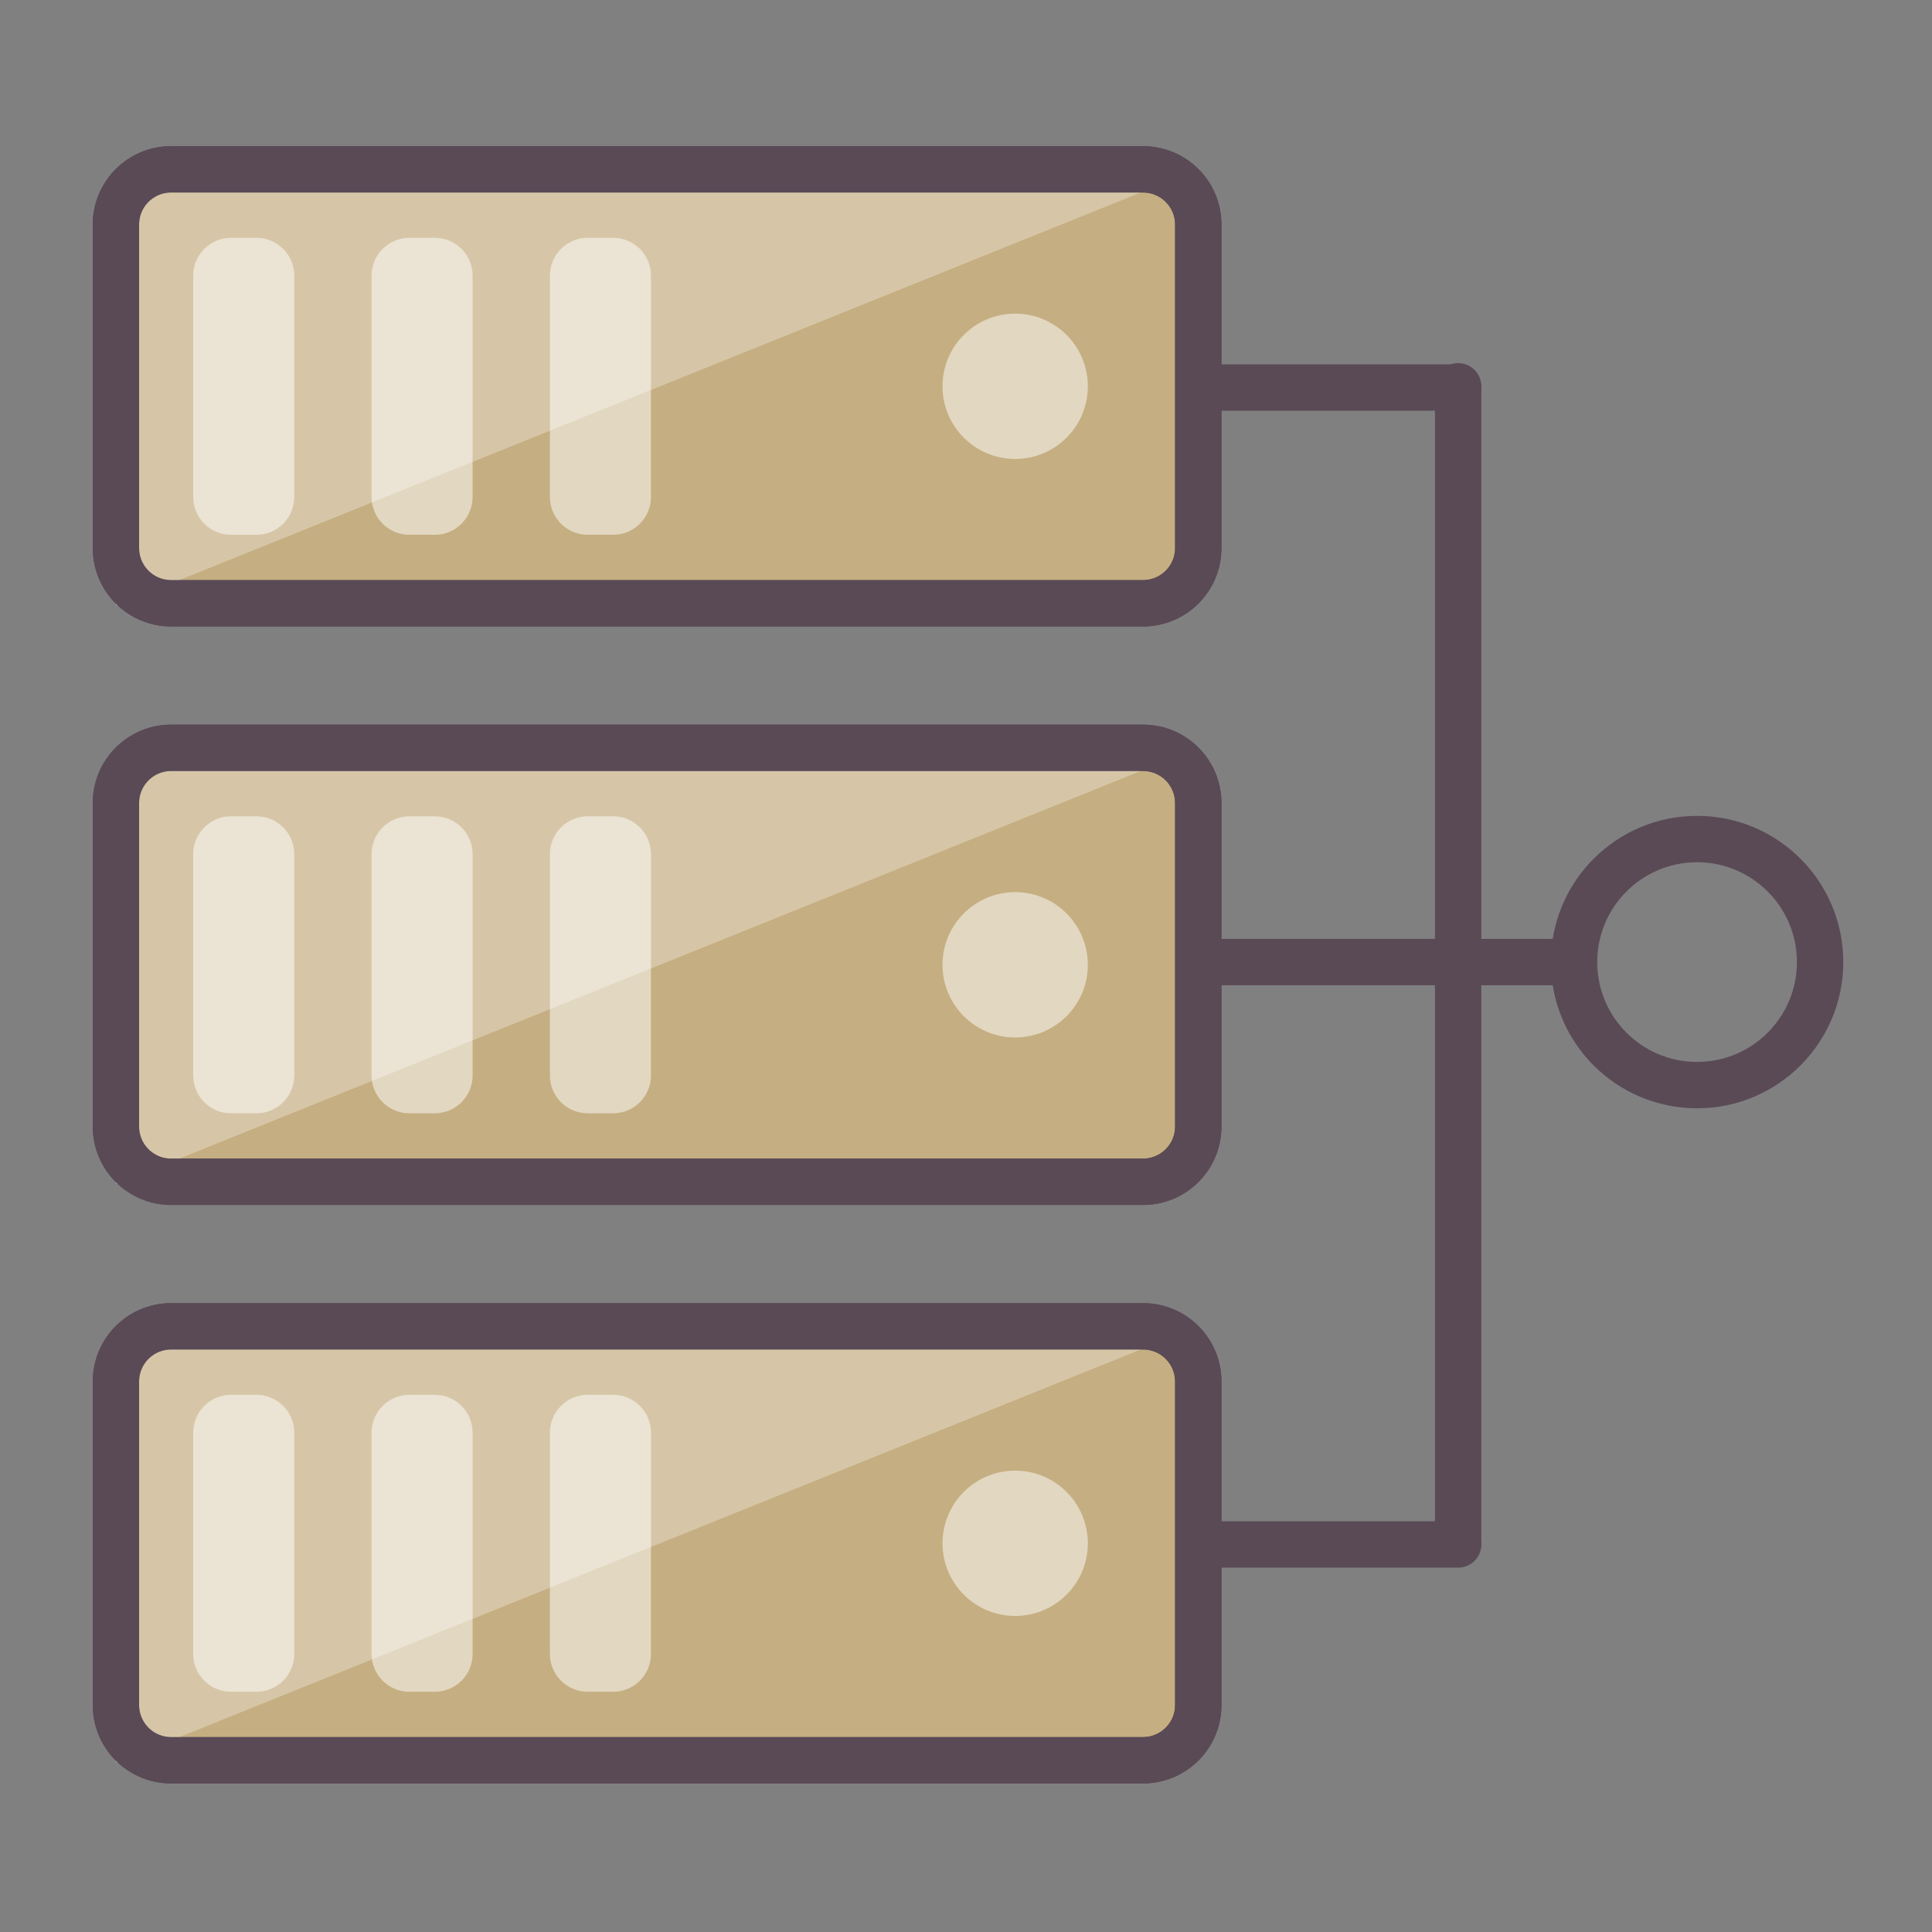
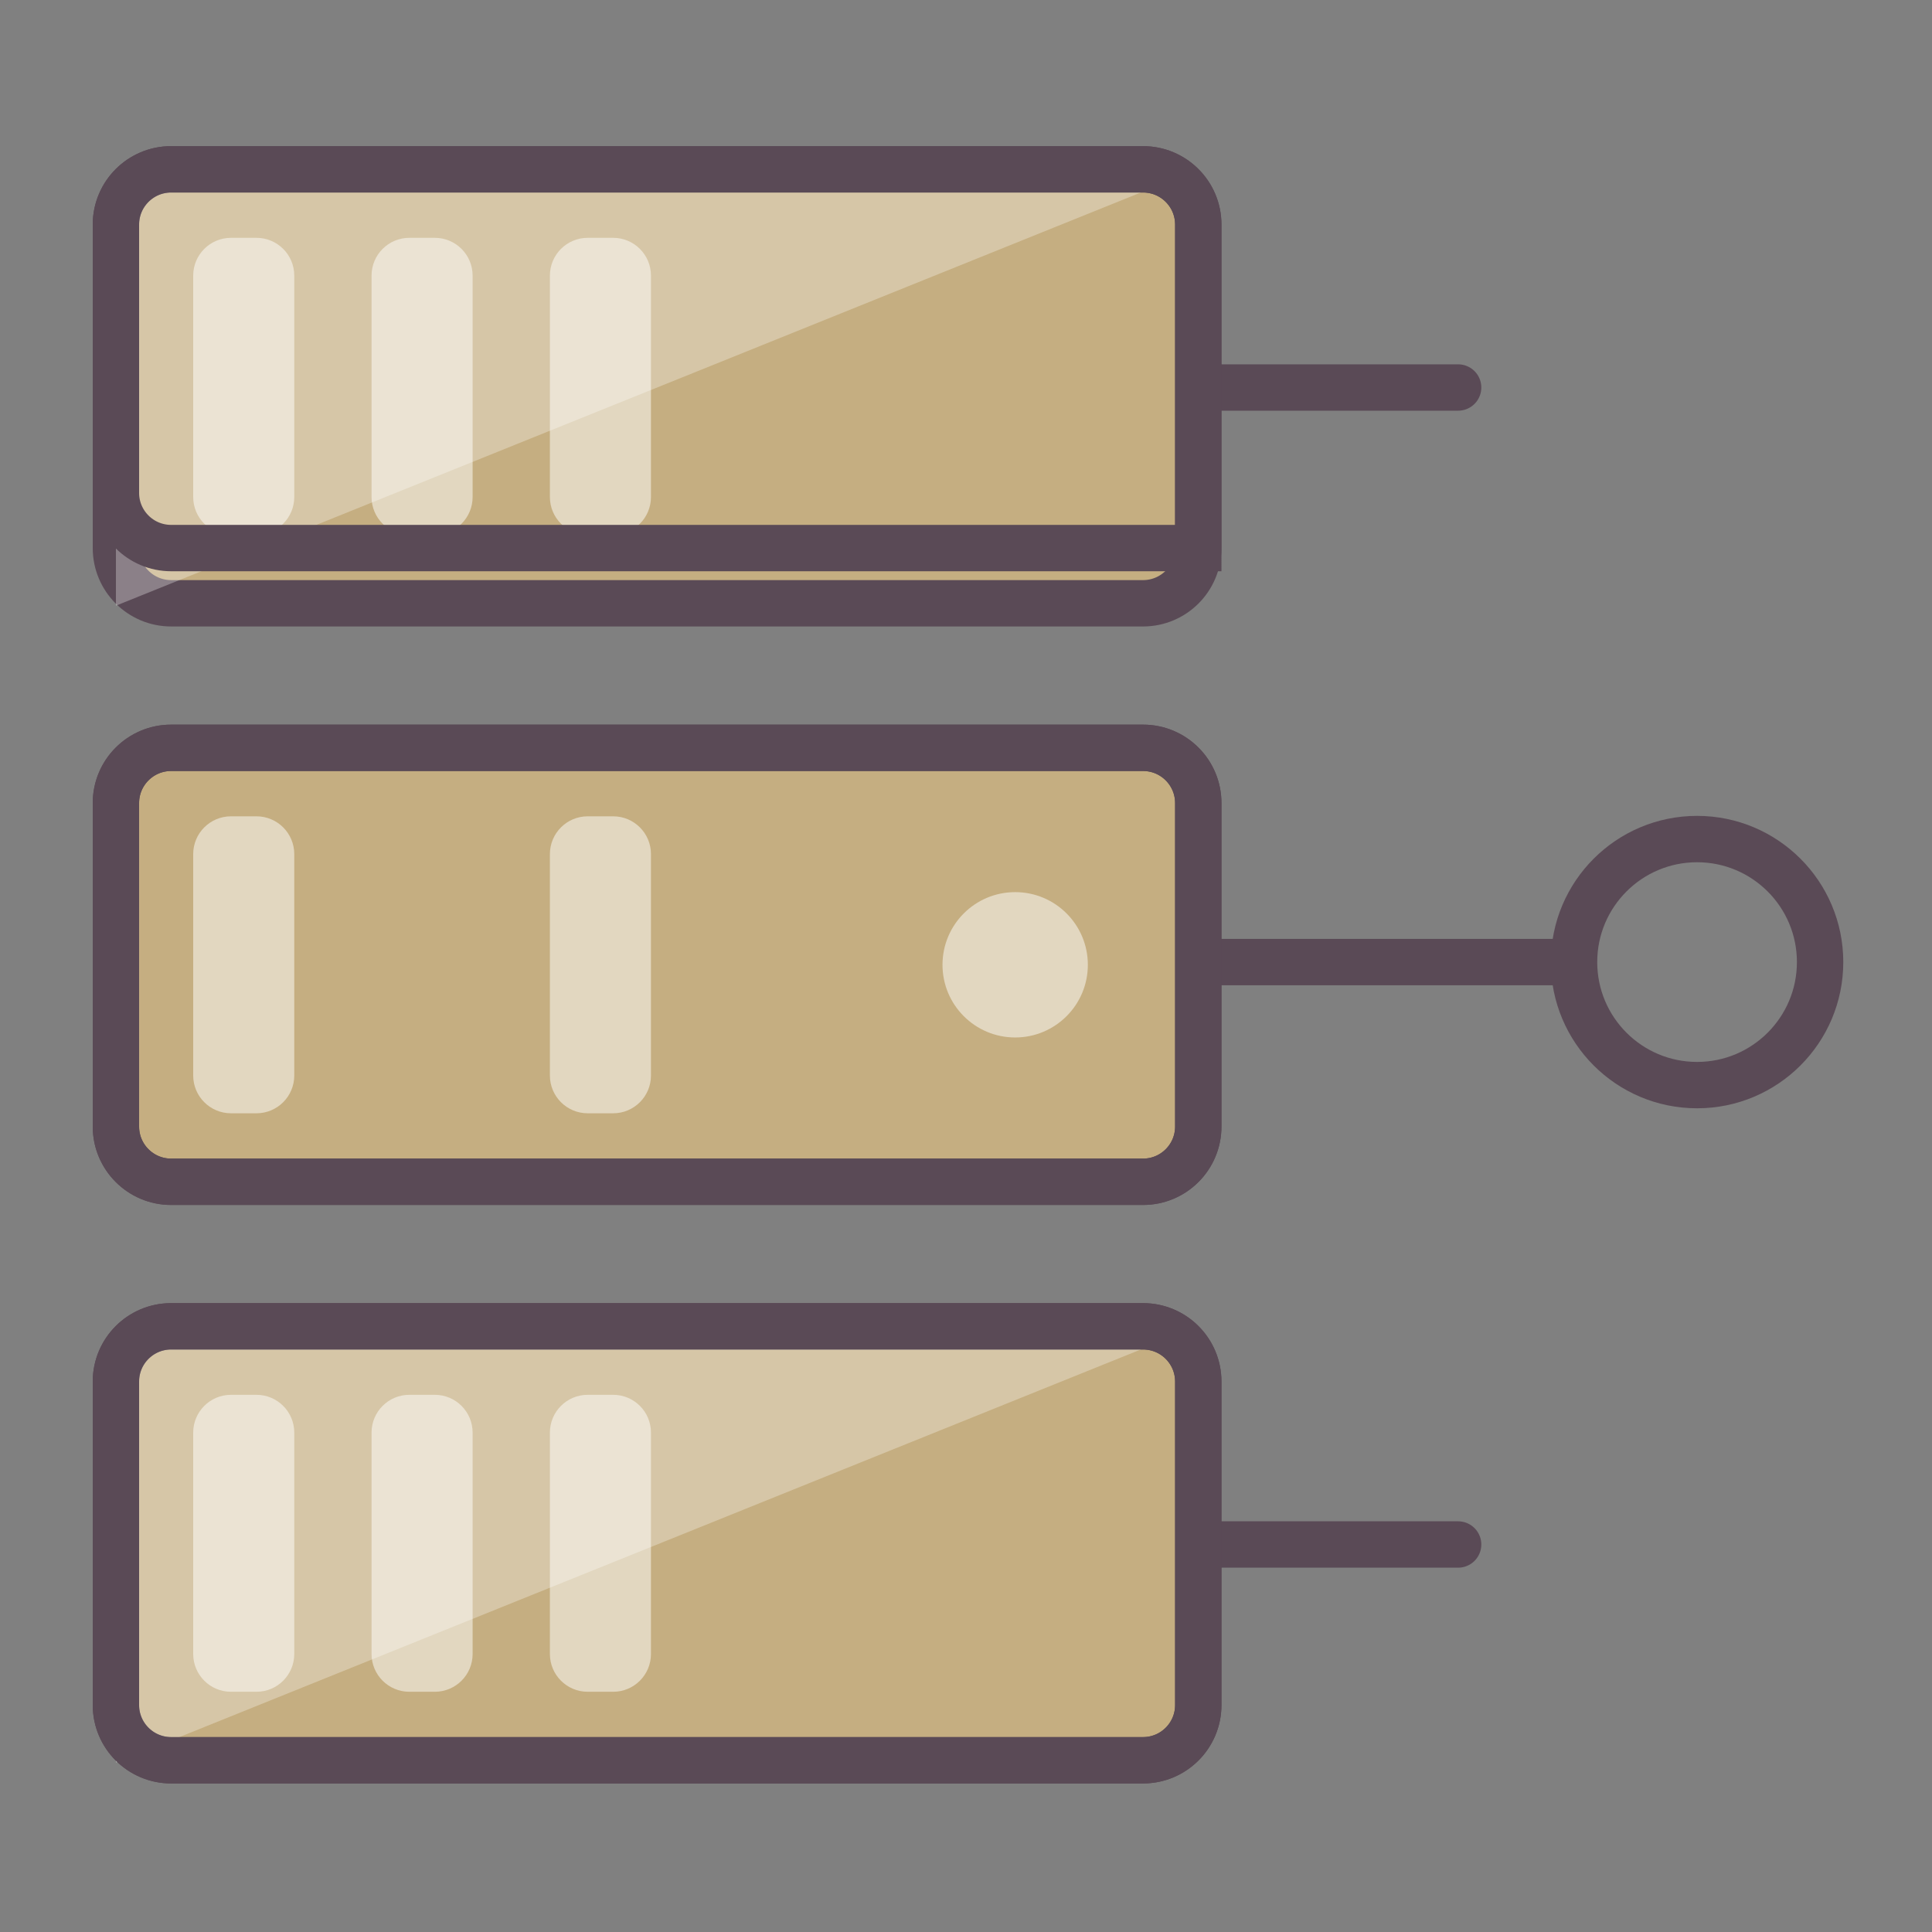
<svg xmlns="http://www.w3.org/2000/svg" version="1.1" id="Layer_1" x="0px" y="0px" width="500px" height="500px" viewBox="0 0 500 500" enable-background="new 0 0 500 500" xml:space="preserve">
  <rect x="0" y="0" width="500" height="500" fill="#808080" stroke="none" />
-   <line fill="none" stroke="#5A4A56" stroke-width="12" stroke-linecap="round" x1="377.363" y1="399.403" x2="377.363" y2="99.976" />
  <circle fill="none" stroke="#5A4A56" stroke-width="12" cx="439.201" cy="248.987" r="31.839" />
  <line fill="none" stroke="#5A4A56" stroke-width="12" stroke-linecap="round" x1="405.26" y1="248.99" x2="312.213" y2="248.99" />
  <line fill="none" stroke="#5A4A56" stroke-width="12" stroke-linecap="round" x1="377.363" y1="100.287" x2="312.213" y2="100.287" />
  <line fill="none" stroke="#5A4A56" stroke-width="12" stroke-linecap="round" x1="377.363" y1="399.713" x2="312.213" y2="399.713" />
  <g>
    <path fill="#C5AE81" stroke="#5A4A56" stroke-width="12" d="M310.113,141.839c0,7.894-6.397,14.291-14.29,14.291H44.29   c-7.892,0-14.29-6.397-14.29-14.291V58.112c0-7.892,6.398-14.289,14.29-14.289h251.533c7.893,0,14.29,6.397,14.29,14.289V141.839z" />
    <path opacity="0.5" fill="#FFFFFF" d="M76.156,128.624c0,5.401-4.378,9.779-9.779,9.779h-6.599c-5.4,0-9.779-4.378-9.779-9.779   V71.327c0-5.4,4.378-9.778,9.779-9.778h6.599c5.401,0,9.779,4.378,9.779,9.778V128.624z" />
    <path opacity="0.5" fill="#FFFFFF" d="M122.313,128.624c0,5.401-4.378,9.779-9.779,9.779h-6.599c-5.4,0-9.779-4.378-9.779-9.779   V71.327c0-5.4,4.378-9.778,9.779-9.778h6.599c5.401,0,9.779,4.378,9.779,9.778V128.624z" />
    <path opacity="0.5" fill="#FFFFFF" d="M168.47,128.624c0,5.401-4.378,9.779-9.779,9.779h-6.599c-5.4,0-9.779-4.378-9.779-9.779   V71.327c0-5.4,4.378-9.778,9.779-9.778h6.599c5.401,0,9.779,4.378,9.779,9.778V128.624z" />
-     <circle opacity="0.5" fill="#FFFFFF" cx="262.726" cy="99.976" r="18.808" />
    <polygon opacity="0.3" fill="#FFFFFF" points="30,156.751 30,43.823 310.113,43.823  " />
-     <path fill="none" stroke="#5A4A56" stroke-width="12" d="M310.113,141.839c0,7.894-6.397,14.291-14.29,14.291H44.29   c-7.892,0-14.29-6.397-14.29-14.291V58.112c0-7.892,6.398-14.289,14.29-14.289h251.533c7.893,0,14.29,6.397,14.29,14.289V141.839z" />
+     <path fill="none" stroke="#5A4A56" stroke-width="12" d="M310.113,141.839H44.29   c-7.892,0-14.29-6.397-14.29-14.291V58.112c0-7.892,6.398-14.289,14.29-14.289h251.533c7.893,0,14.29,6.397,14.29,14.289V141.839z" />
  </g>
  <g>
    <path fill="#C5AE81" stroke="#5A4A56" stroke-width="12" d="M310.113,291.553c0,7.893-6.397,14.291-14.29,14.291H44.29   c-7.892,0-14.29-6.398-14.29-14.291v-83.729c0-7.891,6.398-14.289,14.29-14.289h251.533c7.893,0,14.29,6.398,14.29,14.289V291.553z   " />
    <path opacity="0.5" fill="#FFFFFF" d="M76.156,278.338c0,5.4-4.378,9.779-9.779,9.779h-6.599c-5.4,0-9.779-4.379-9.779-9.779   v-57.297c0-5.4,4.378-9.779,9.779-9.779h6.599c5.401,0,9.779,4.379,9.779,9.779V278.338z" />
-     <path opacity="0.5" fill="#FFFFFF" d="M122.313,278.338c0,5.4-4.378,9.779-9.779,9.779h-6.599c-5.4,0-9.779-4.379-9.779-9.779   v-57.297c0-5.4,4.378-9.779,9.779-9.779h6.599c5.401,0,9.779,4.379,9.779,9.779V278.338z" />
    <path opacity="0.5" fill="#FFFFFF" d="M168.47,278.338c0,5.4-4.378,9.779-9.779,9.779h-6.599c-5.4,0-9.779-4.379-9.779-9.779   v-57.297c0-5.4,4.378-9.779,9.779-9.779h6.599c5.401,0,9.779,4.379,9.779,9.779V278.338z" />
    <circle opacity="0.5" fill="#FFFFFF" cx="262.726" cy="249.69" r="18.808" />
-     <polygon opacity="0.3" fill="#FFFFFF" points="30,306.465 30,193.535 310.113,193.535  " />
    <path fill="none" stroke="#5A4A56" stroke-width="12" d="M310.113,291.553c0,7.893-6.397,14.291-14.29,14.291H44.29   c-7.892,0-14.29-6.398-14.29-14.291v-83.729c0-7.891,6.398-14.289,14.29-14.289h251.533c7.893,0,14.29,6.398,14.29,14.289V291.553z   " />
  </g>
  <g>
    <path fill="#C5AE81" stroke="#5A4A56" stroke-width="12" d="M310.113,441.266c0,7.894-6.397,14.291-14.29,14.291H44.29   c-7.892,0-14.29-6.397-14.29-14.291v-83.728c0-7.892,6.398-14.289,14.29-14.289h251.533c7.893,0,14.29,6.397,14.29,14.289V441.266z   " />
    <path opacity="0.5" fill="#FFFFFF" d="M76.156,428.051c0,5.401-4.378,9.779-9.779,9.779h-6.599c-5.4,0-9.779-4.378-9.779-9.779   v-57.297c0-5.4,4.378-9.778,9.779-9.778h6.599c5.401,0,9.779,4.378,9.779,9.778V428.051z" />
    <path opacity="0.5" fill="#FFFFFF" d="M122.313,428.051c0,5.401-4.378,9.779-9.779,9.779h-6.599c-5.4,0-9.779-4.378-9.779-9.779   v-57.297c0-5.4,4.378-9.778,9.779-9.778h6.599c5.401,0,9.779,4.378,9.779,9.778V428.051z" />
    <path opacity="0.5" fill="#FFFFFF" d="M168.47,428.051c0,5.401-4.378,9.779-9.779,9.779h-6.599c-5.4,0-9.779-4.378-9.779-9.779   v-57.297c0-5.4,4.378-9.778,9.779-9.778h6.599c5.401,0,9.779,4.378,9.779,9.778V428.051z" />
-     <circle opacity="0.5" fill="#FFFFFF" cx="262.726" cy="399.403" r="18.808" />
    <polygon opacity="0.3" fill="#FFFFFF" points="30,456.178 30,343.249 310.113,343.249  " />
    <path fill="none" stroke="#5A4A56" stroke-width="12" d="M310.113,441.266c0,7.894-6.397,14.291-14.29,14.291H44.29   c-7.892,0-14.29-6.397-14.29-14.291v-83.728c0-7.892,6.398-14.289,14.29-14.289h251.533c7.893,0,14.29,6.397,14.29,14.289V441.266z   " />
  </g>
</svg>